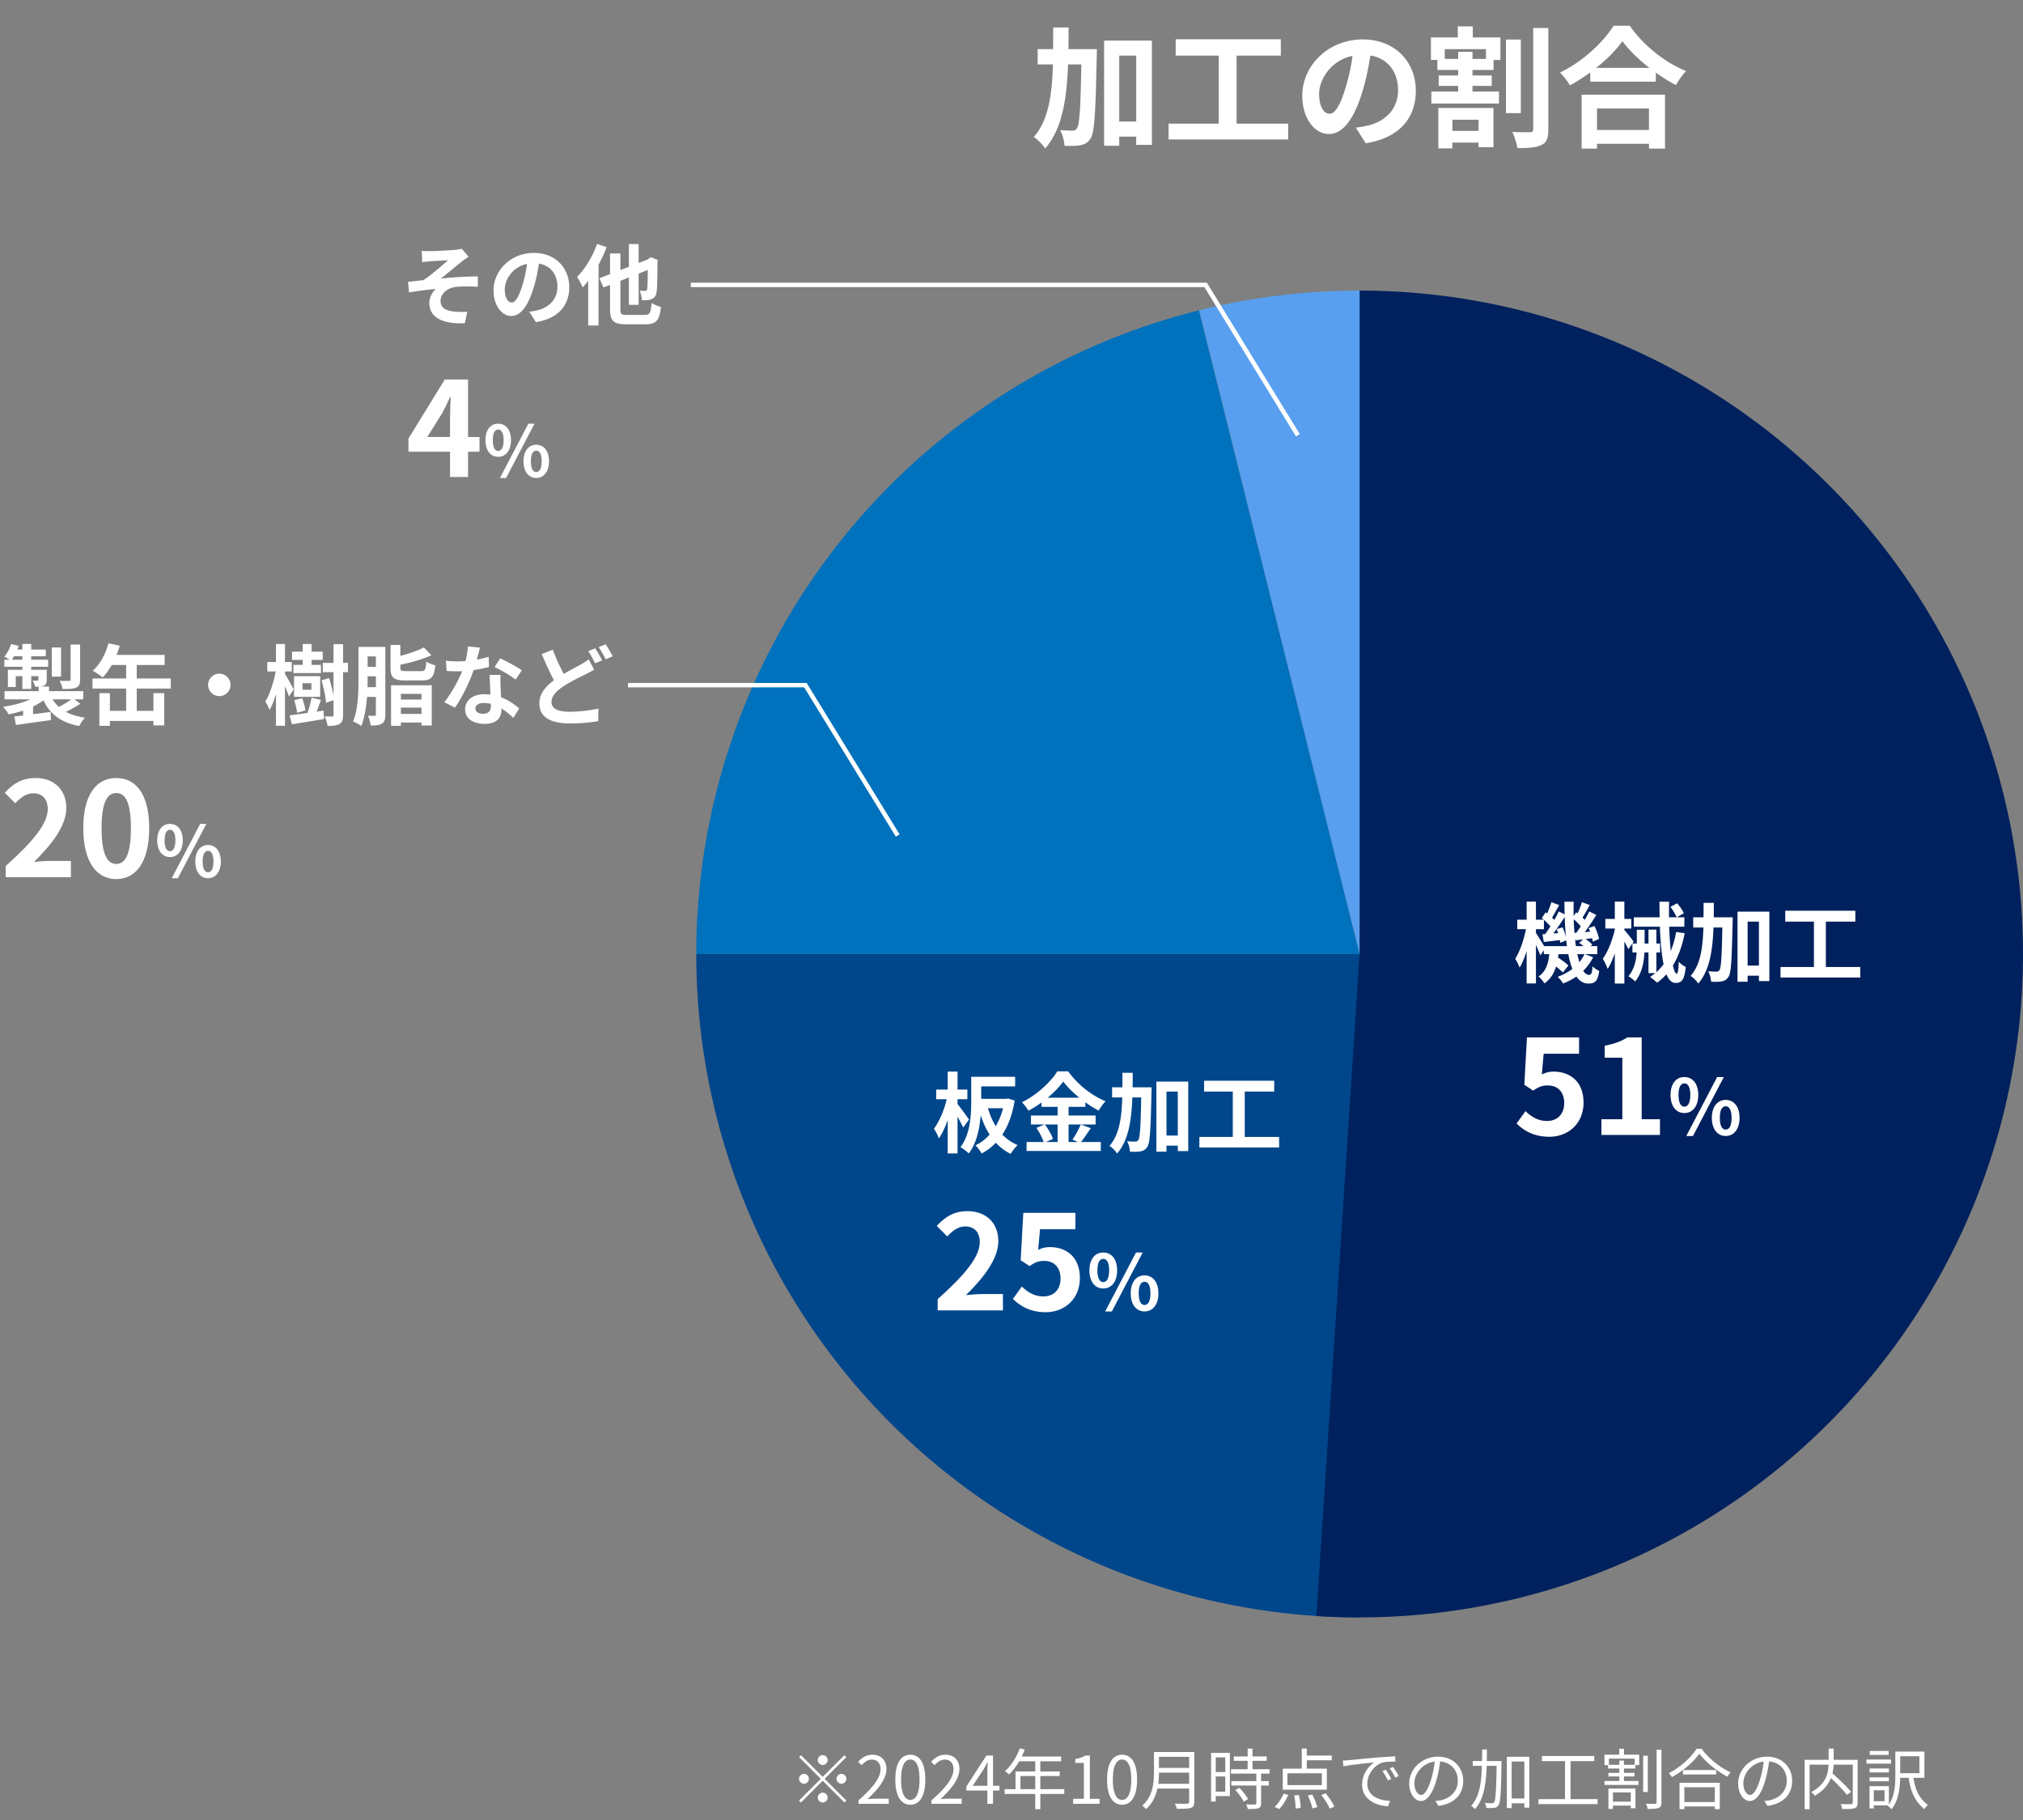
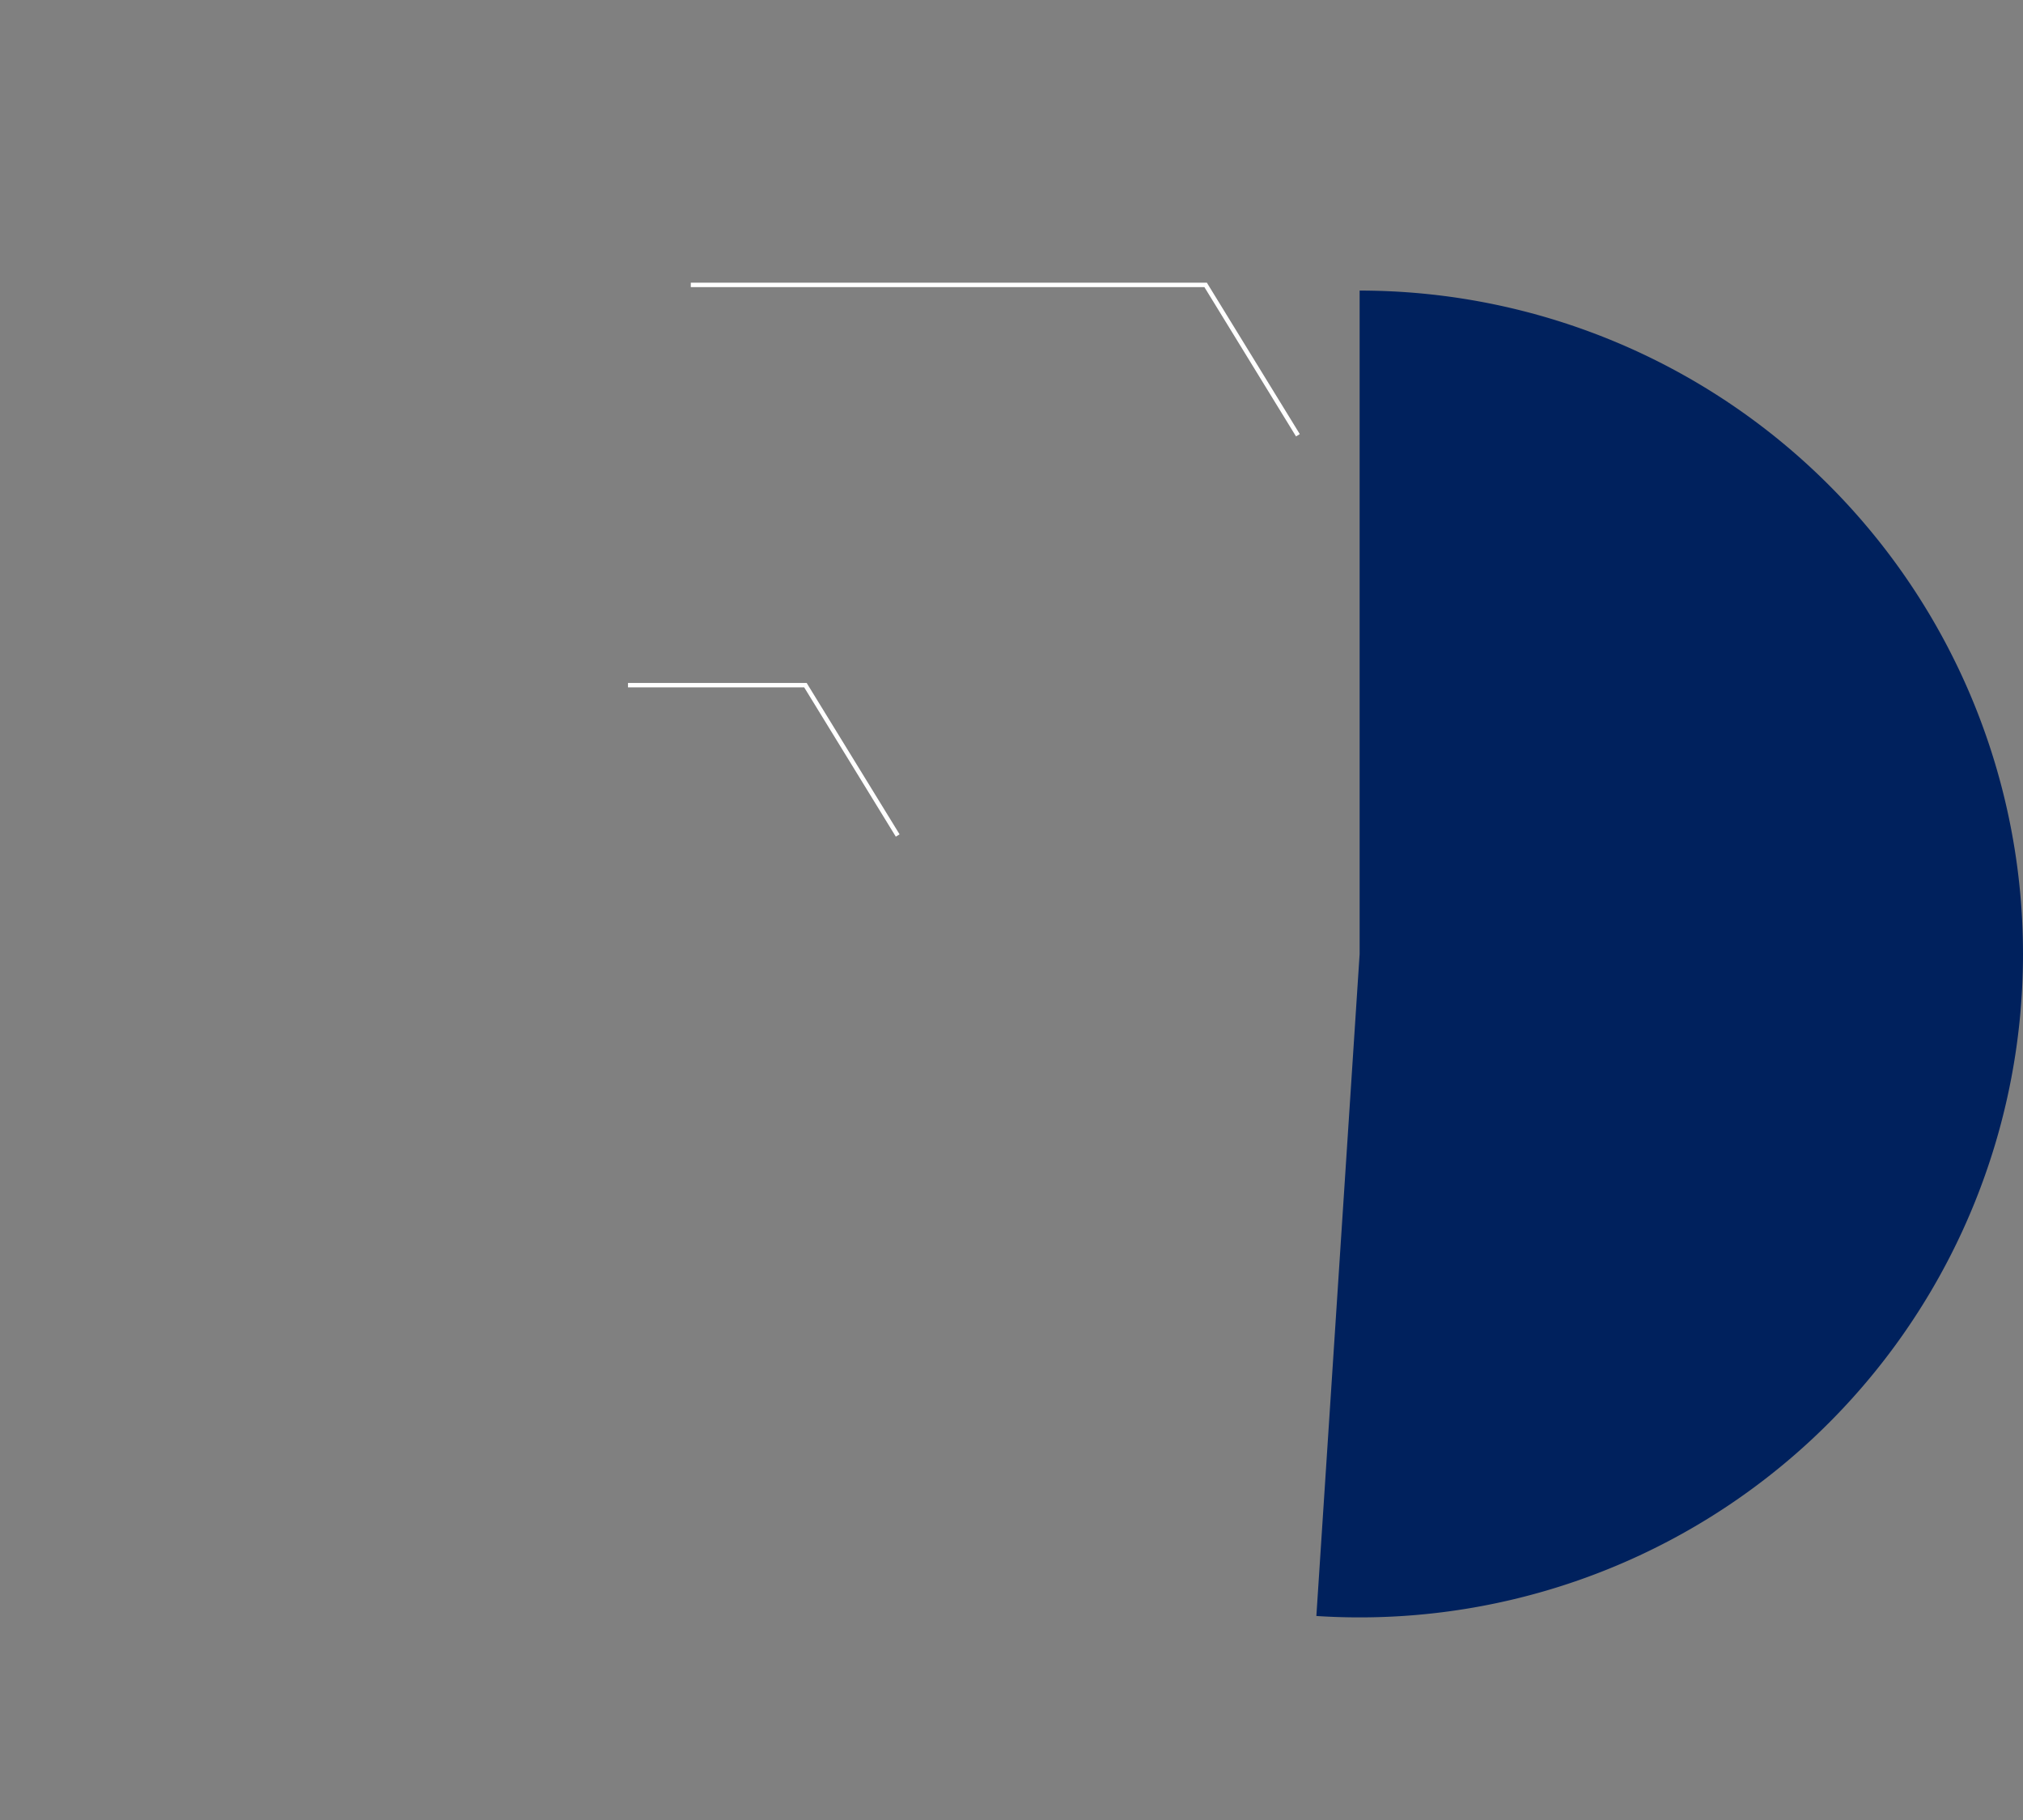
<svg xmlns="http://www.w3.org/2000/svg" width="369" height="332" fill="none">
  <rect width="100%" height="100%" fill="#808080" stroke="none" />
-   <path d="M248 295a121 121 0 01-121-121h121v121z" fill="#00468B" />
-   <path d="M127 174a120.996 120.996 0 0191.697-117.398L248 174H127z" fill="#0071BC" />
-   <path d="M218.728 56.594a120.995 120.995 0 0130.117-3.591L248 174 218.728 56.594z" fill="#589FEF" />
-   <path d="M248 53a120.998 120.998 0 01109.808 171.825 121.005 121.005 0 01-69.959 63.425 120.995 120.995 0 01-47.741 6.492L248 174V53z" fill="#00215D" />
-   <path d="M171.032 239v-2.04c4.824-4.32 7.68-7.656 7.68-10.392 0-1.8-.96-2.88-2.664-2.88-1.296 0-2.352.84-3.264 1.824l-1.92-1.92c1.632-1.752 3.216-2.688 5.64-2.688 3.36 0 5.592 2.16 5.592 5.472 0 3.216-2.664 6.672-5.904 9.84.888-.096 2.064-.192 2.904-.192h3.84V239h-11.904zm19.725.336c-2.808 0-4.68-1.104-6-2.424l1.632-2.256c1.008.984 2.256 1.8 3.912 1.8 1.848 0 3.144-1.176 3.144-3.264 0-2.064-1.2-3.216-3-3.216-1.056 0-1.632.264-2.664.936l-1.608-1.056.48-8.64h9.504v2.976h-6.456l-.336 3.768c.72-.336 1.32-.504 2.136-.504 2.976 0 5.472 1.776 5.472 5.64 0 3.96-2.928 6.24-6.216 6.24zm10.477-4.326c-1.484 0-2.52-1.218-2.52-3.304 0-2.072 1.036-3.262 2.52-3.262s2.534 1.19 2.534 3.262c0 2.086-1.05 3.304-2.534 3.304zm0-1.162c.602 0 1.078-.616 1.078-2.142 0-1.526-.476-2.1-1.078-2.1-.602 0-1.064.574-1.064 2.1 0 1.526.462 2.142 1.064 2.142zm.35 5.348l5.628-10.752h1.218l-5.628 10.752h-1.218zm7.182 0c-1.47 0-2.52-1.232-2.52-3.304 0-2.086 1.05-3.276 2.52-3.276s2.534 1.19 2.534 3.276c0 2.072-1.064 3.304-2.534 3.304zm0-1.176c.602 0 1.078-.602 1.078-2.128 0-1.526-.476-2.114-1.078-2.114-.602 0-1.064.588-1.064 2.114 0 1.526.462 2.128 1.064 2.128zM1.032 160v-2.04c4.824-4.32 7.68-7.656 7.68-10.392 0-1.8-.96-2.88-2.664-2.88-1.296 0-2.352.84-3.264 1.824l-1.92-1.92c1.632-1.752 3.216-2.688 5.64-2.688 3.36 0 5.592 2.16 5.592 5.472 0 3.216-2.664 6.672-5.904 9.84.888-.096 2.064-.192 2.904-.192h3.84V160H1.032zm20.18.336c-3.623 0-6.023-3.168-6.023-9.288 0-6.144 2.4-9.144 6.024-9.144s6 3.024 6 9.144-2.376 9.288-6 9.288zm0-2.76c1.537 0 2.665-1.536 2.665-6.528 0-4.968-1.128-6.408-2.664-6.408-1.536 0-2.688 1.44-2.688 6.408 0 4.992 1.152 6.528 2.688 6.528zm9.79-1.253c-1.369 0-2.323-1.123-2.323-3.046 0-1.909.954-3.006 2.322-3.006s2.336 1.097 2.336 3.006c0 1.923-.968 3.046-2.336 3.046zm0-1.071c.554 0 .993-.568.993-1.975 0-1.406-.44-1.935-.994-1.935-.555 0-.98.529-.98 1.935 0 1.407.425 1.975.98 1.975zm.322 4.929l5.187-9.91h1.122l-5.187 9.91h-1.122zm6.619 0c-1.355 0-2.322-1.136-2.322-3.046 0-1.922.967-3.019 2.322-3.019s2.336 1.097 2.336 3.019c0 1.91-.981 3.046-2.336 3.046zm0-1.084c.555 0 .994-.555.994-1.962 0-1.406-.44-1.948-.994-1.948-.555 0-.98.542-.98 1.948 0 1.407.425 1.962.98 1.962zm39.993-79.393h4.152V76.08c0-1.032.072-2.64.12-3.696h-.096c-.432.96-.912 1.944-1.416 2.904l-2.76 4.416zM82.088 87v-4.608h-7.584v-2.4l6.624-10.776h4.248v10.488h2.088v2.688h-2.088V87h-3.288zm8.78-3.677c-1.367 0-2.322-1.123-2.322-3.046 0-1.91.955-3.006 2.322-3.006 1.368 0 2.336 1.097 2.336 3.006 0 1.923-.968 3.046-2.336 3.046zm0-1.071c.555 0 .994-.568.994-1.975 0-1.406-.439-1.935-.994-1.935-.554 0-.98.529-.98 1.935 0 1.407.425 1.975.98 1.975zm.323 4.929l5.187-9.91h1.123l-5.188 9.91h-1.122zm6.62 0c-1.356 0-2.323-1.136-2.323-3.046 0-1.922.967-3.019 2.322-3.019s2.336 1.097 2.336 3.02c0 1.91-.98 3.045-2.336 3.045zm0-1.084c.554 0 .993-.555.993-1.962 0-1.406-.439-1.948-.994-1.948-.555 0-.98.542-.98 1.948 0 1.407.425 1.962.98 1.962z" fill="#fff" />
+   <path d="M248 53a120.998 120.998 0 01109.808 171.825 121.005 121.005 0 01-69.959 63.425 120.995 120.995 0 01-47.741 6.492L248 174z" fill="#00215D" />
  <path d="M163.742 152.388l-16.829-27.419h-32.364m122.193-45.581l-16.829-27.42H126" stroke="#fff" stroke-width=".806" />
-   <path d="M176.752 204.2l-1.072 1.456c-.224-.512-.624-1.28-1.024-2v6.72h-1.792v-6.096c-.464 1.312-1.008 2.512-1.616 3.344-.176-.544-.592-1.296-.896-1.76.976-1.28 1.888-3.472 2.336-5.376h-1.92v-1.76h2.096v-3.28h1.792v3.28h1.792v1.76h-1.792v.88c.464.56 1.808 2.384 2.096 2.832zm6.208-2.064h-2.752c.336 1.184.8 2.288 1.424 3.264.56-.96 1.024-2.064 1.328-3.264zm.928-1.776l1.184.368c-.4 2.544-1.168 4.592-2.24 6.208a8.17 8.17 0 002.8 1.92c-.432.368-.992 1.104-1.28 1.6a9.175 9.175 0 01-2.704-2.032c-.768.8-1.632 1.44-2.592 1.968-.256-.448-.736-1.152-1.136-1.488.96-.448 1.84-1.12 2.592-1.968-.672-1.024-1.2-2.208-1.632-3.52-.192 2.4-.736 5.104-2.176 6.96-.32-.336-1.088-.928-1.52-1.136 1.808-2.368 1.968-5.84 1.968-8.336v-4.512h8.016v1.76h-6.192v2.272h4.576l.336-.064zm9.024 4.736h-2.32c.608.816 1.232 1.904 1.472 2.64l-1.312.56h2.16v-3.2zm-1.808-4.88h5.776c-1.184-.96-2.24-2-2.944-2.96-.688.96-1.68 2-2.832 2.96zm6.032 4.88l1.824.672c-.608.88-1.232 1.856-1.792 2.528h3.616v1.632h-13.536v-1.632h3.12c-.24-.72-.768-1.792-1.328-2.576l1.456-.624h-2.448v-1.632h4.864v-1.584h-2.944v-.784a20.447 20.447 0 01-2.384 1.488c-.24-.448-.768-1.136-1.184-1.536 2.72-1.328 5.28-3.728 6.464-5.648h1.968c1.728 2.416 4.304 4.432 6.832 5.456-.48.48-.912 1.12-1.264 1.712-.8-.416-1.632-.944-2.432-1.52v.832h-3.056v1.584h4.928v1.632h-4.928v3.2h1.744l-1.04-.432a16.618 16.618 0 001.52-2.768zm9.456-6.784h3.456s0 .624-.016.864c-.144 6.816-.256 9.264-.752 10-.368.544-.704.704-1.232.816-.464.096-1.184.096-1.936.064-.032-.528-.208-1.36-.544-1.904.64.048 1.216.064 1.52.064.24 0 .384-.064.544-.288.304-.432.432-2.416.528-7.76h-1.616c-.16 4.272-.72 7.856-2.784 10.224-.288-.464-.912-1.104-1.392-1.392 1.792-2.032 2.224-5.088 2.336-8.832h-1.856v-1.856h1.872c.016-.848.016-1.728.016-2.64h1.872c0 .896 0 1.776-.016 2.64zm6.176 8.8h2.064v-8.016h-2.064v8.016zm-1.84-9.84h5.808v12.672h-1.904v-.992h-2.064v1.104h-1.84v-12.784zm16.112 10.096h6.272v1.92h-14.544v-1.92h6.096v-8.272h-5.232v-1.984h12.784v1.984h-5.376v8.272zM14.608 117.56v6.4c0 .816-.16 1.216-.736 1.456-.56.24-1.344.256-2.448.256-.08-.448-.336-1.088-.56-1.504.72.032 1.488.032 1.712.016.24 0 .304-.064.304-.256v-6.368h1.728zm-3.472.528v5.328H9.44v-5.328h1.696zm1.872 9.472H9.6c.304.512.688.976 1.136 1.376a18.618 18.618 0 002.272-1.376zM2.16 120.328h1.92v-.64H2.56a6.223 6.223 0 01-.4.64zm11.424 7.232l1.072.8a21.569 21.569 0 01-2.64 1.472c.96.512 2.112.864 3.472 1.072-.368.368-.816 1.056-1.04 1.52-3.328-.64-5.328-2.144-6.528-4.688-.56.416-1.2.8-1.888 1.136v1.392c1.04-.128 2.128-.272 3.2-.416l.064 1.488c-2.256.32-4.64.64-6.4.896l-.272-1.552c.464-.048 1.008-.112 1.584-.176v-.896a18.23 18.23 0 01-2.64.672 8.19 8.19 0 00-1.008-1.376c1.76-.24 3.568-.704 4.944-1.344H.832v-1.504h6.224v-.816h-.64c-.08-.368-.304-.8-.464-1.104.368.016.752.016.864.016.144 0 .192-.048.192-.176v-.656H5.696v2.336H4.08v-2.336h-1.2v1.984H1.44v-3.136h2.64v-.56H.8v-1.28h.976c-.32-.192-.736-.432-.992-.56.528-.608.976-1.472 1.248-2.304l1.392.352c-.08.224-.16.432-.256.656h.912v-1.024h1.616v1.024h2.656v1.216H5.696v.64h3.088v1.28H5.696v.56h2.832v1.808c0 .608-.112.896-.528 1.088-.208.096-.464.144-.752.16h1.696v.832h6.24v1.504h-1.6zm11.36-1.968v4.064h3.04v-3.232h1.968v5.888h-1.968v-.816h-7.936v.896h-1.92v-5.968h1.92v3.232h2.96v-4.064h-6.144v-1.84h6.144v-2.464h-2.624c-.512.88-1.072 1.664-1.664 2.272-.4-.352-1.312-.944-1.808-1.232 1.328-1.12 2.336-3.024 2.864-4.992l2.064.432c-.16.576-.352 1.136-.576 1.68h8.768v1.84h-5.088v2.464h6.208v1.84h-6.208zM40 122.872c1.12 0 2.048.928 2.048 2.048s-.928 2.048-2.048 2.048a2.062 2.062 0 01-2.048-2.048c0-1.12.928-2.048 2.048-2.048zm15.216-1.6v-.912h-1.952v-1.504h1.952v-1.392h1.616v1.392h2.032v1.504h-2.032v.912h1.712v1.488H53.52v-1.488h1.696zM56.8 125.8v-1.184h-1.616v1.184H56.8zm1.6-2.48v3.776h-4.768v-3.776H58.4zm-2.688 6.256l-1.52.432c-.064-.592-.288-1.568-.528-2.304l1.456-.368c.256.72.528 1.648.592 2.24zm-2.144-3.856l-.864 1.328c-.144-.464-.432-1.2-.72-1.904v7.232h-1.648v-5.792c-.336 1.136-.736 2.176-1.184 2.912-.144-.48-.512-1.152-.752-1.568.8-1.248 1.536-3.536 1.888-5.456h-1.536v-1.728h1.584v-3.296h1.648v3.296h1.232v1.728h-1.232v.448a67.692 67.692 0 011.584 2.8zm4.176 4.08l1.264-.192.096 1.536c-2.048.352-4.224.688-5.856.96l-.432-1.632c.896-.112 2.064-.272 3.328-.448l-.064-.016c.288-.768.608-1.92.752-2.752l1.712.4a51.974 51.974 0 01-.8 2.144zm5.728-8.896v1.696h-.896v7.792c0 .864-.144 1.344-.64 1.648-.48.288-1.184.368-2.176.368-.064-.48-.32-1.264-.544-1.76.592.032 1.152.032 1.344.032.208-.016.272-.08.272-.288v-2.688l-1.36.48c-.08-1.056-.432-2.768-.816-4.096l1.376-.4c.32.992.624 2.208.8 3.168V122.6H58.88v-1.696h1.952v-3.408h1.744v3.408h.896zm3.568 4.432h1.52v-1.984h-1.504v.448c0 .48 0 .992-.016 1.536zm1.52-5.616h-1.504v1.904h1.504v-1.904zm1.728-1.728v12.32c0 .832-.144 1.36-.624 1.664-.464.304-1.104.368-2.064.352-.032-.48-.256-1.312-.496-1.792.528.032 1.04.016 1.216.016.176 0 .24-.064.24-.256v-3.184h-1.616c-.144 1.872-.448 3.856-1.056 5.312-.336-.288-1.088-.688-1.488-.848.928-2.192.992-5.408.992-7.76v-5.824h4.896zm6.656 6.112h-3.04c-2.128 0-2.672-.544-2.672-2.32v-4.16h1.792v2c1.616-.416 3.232-.976 4.288-1.536l1.376 1.424c-1.616.752-3.728 1.328-5.664 1.728v.528c0 .56.16.64 1.056.64h2.704c.736 0 .88-.224.976-1.744.384.288 1.152.576 1.648.672-.224 2.192-.768 2.768-2.464 2.768zm-.064 2.448h-3.76v1.04h3.76v-1.04zm-3.76 3.664h3.76v-1.152h-3.76v1.152zm-1.792 2.176v-7.408h7.424v7.344H76.88v-.544h-3.76v.608h-1.792zm16.224-14.272a89.42 89.42 0 01-.576 2.192c.784-.144 1.536-.32 2.16-.512l.064 1.856c-.736.192-1.728.4-2.8.56-.768 2.24-2.128 5.04-3.424 6.848l-1.936-.992c1.264-1.568 2.56-3.92 3.264-5.648-.288.016-.56.016-.832.016-.656 0-1.312-.016-2-.064l-.144-1.856c.688.08 1.536.112 2.128.112.48 0 .96-.016 1.456-.064.224-.88.4-1.84.432-2.672l2.208.224zm-.832 11.072c0 .592.496.992 1.376.992 1.104 0 1.44-.608 1.44-1.488v-.32a5.748 5.748 0 00-1.296-.16c-.928 0-1.52.416-1.52.976zm4.576-6.096c-.048.672-.016 1.344 0 2.048.016.464.064 1.232.096 2.032 1.376.512 2.496 1.312 3.312 2.048l-1.072 1.712c-.56-.512-1.28-1.184-2.16-1.712v.16c0 1.488-.816 2.64-3.088 2.64-1.984 0-3.552-.88-3.552-2.64 0-1.568 1.312-2.768 3.536-2.768.384 0 .736.032 1.104.064-.064-1.184-.144-2.608-.176-3.584h2zm2.752.848c-.928-.736-2.752-1.776-3.84-2.272l1.024-1.584c1.152.496 3.136 1.584 3.952 2.176l-1.136 1.68zm6.784-5.456a35.512 35.512 0 002 4.432c1.168-.688 2.304-1.264 3.056-1.696.592-.336 1.056-.624 1.488-.96l1.008 1.888c-.512.288-1.024.56-1.6.848-1.008.496-2.496 1.2-3.968 2.144-1.328.88-2.224 1.792-2.224 2.912 0 1.152 1.12 1.76 3.344 1.76 1.632 0 3.792-.256 5.216-.576l-.032 2.288c-1.36.24-3.056.416-5.136.416-3.184 0-5.6-.896-5.6-3.664 0-1.76 1.12-3.072 2.656-4.208-.736-1.36-1.504-3.088-2.224-4.768l2.016-.816zm7.728-.24c.4.576.976 1.6 1.28 2.192l-1.296.544c-.32-.656-.816-1.6-1.248-2.224l1.264-.512zm1.904-.736a25.197 25.197 0 011.296 2.192l-1.28.544c-.336-.672-.848-1.6-1.28-2.208l1.264-.528zM76.92 45.76c.512.032.976.048 1.52.048.688 0 3.696-.144 4.672-.24.512-.064.88-.128 1.104-.208l1.264 1.472c-.336.224-.928.608-1.264.88-1.136.912-2.704 2.24-3.808 3.088 2.144-.208 4.8-.384 6.752-.384v1.888c-1.536-.08-3.136-.096-4.112.048-1.472.192-2.688 1.232-2.688 2.544 0 1.264.992 1.76 2.416 1.92.896.096 1.84.096 2.448.048l-.432 2.096c-4.096.176-6.48-1.056-6.48-3.728 0-.976.56-1.968 1.168-2.528a63.628 63.628 0 00-4.864.64l-.192-1.936c.848-.08 1.968-.224 2.816-.32 1.424-.928 3.504-2.752 4.496-3.632-.656.048-2.624.144-3.28.208-.4.032-.928.08-1.44.144l-.096-2.048zm26.912 6.608c0 3.376-2.064 5.76-6.096 6.384l-1.2-1.904c.608-.064 1.056-.16 1.488-.256 2.048-.48 3.648-1.952 3.648-4.288 0-2.208-1.2-3.856-3.36-4.224-.224 1.36-.496 2.832-.96 4.336-.96 3.232-2.336 5.216-4.08 5.216-1.776 0-3.248-1.952-3.248-4.656 0-3.696 3.2-6.848 7.344-6.848 3.968 0 6.464 2.752 6.464 6.24zm-11.76.4c0 1.616.64 2.4 1.264 2.4.672 0 1.296-1.008 1.952-3.168.368-1.184.672-2.544.848-3.872-2.64.544-4.064 2.88-4.064 4.64zm16.832-8.272l1.76.576a29.067 29.067 0 01-1.488 3.216V59.36h-1.888v-8.144c-.336.448-.672.848-1.008 1.2-.176-.432-.704-1.472-1.024-1.92 1.456-1.44 2.848-3.712 3.648-6zm5.456 12.944h3.232c.944 0 1.104-.384 1.264-2.192.416.288 1.184.608 1.696.736-.24 2.368-.8 3.168-2.816 3.168H114.2c-2.288 0-2.928-.624-2.928-2.816v-4.368l-1.2.464-.736-1.68 1.936-.752v-3.776h1.888v3.04l1.552-.608v-4.144h1.776v3.456l1.6-.624.608-.432 1.296.496-.064.288c-.016 2.784-.048 4.704-.144 5.408-.08.8-.368 1.216-.912 1.44-.464.224-1.232.24-1.792.224-.032-.528-.192-1.328-.416-1.744.352.016.8.032.976.032.224 0 .336-.064.416-.384.048-.272.08-1.328.096-3.424l-1.664.656V55.6h-1.776v-4.992l-1.552.608v5.12c0 .96.16 1.104 1.2 1.104zm168.264 149.896c-2.808 0-4.68-1.104-6-2.424l1.632-2.256c1.008.984 2.256 1.8 3.912 1.8 1.848 0 3.144-1.176 3.144-3.264 0-2.064-1.2-3.216-3-3.216-1.056 0-1.632.264-2.664.936l-1.608-1.056.48-8.64h9.504v2.976h-6.456l-.336 3.768c.72-.336 1.32-.504 2.136-.504 2.976 0 5.472 1.776 5.472 5.64 0 3.96-2.928 6.24-6.216 6.24zm9.477-.336v-2.856h3.816v-11.232h-3.216v-2.184c1.776-.336 3-.792 4.128-1.512h2.616v14.928h3.336V207h-10.68zm15.133-3.99c-1.484 0-2.52-1.218-2.52-3.304 0-2.072 1.036-3.262 2.52-3.262s2.534 1.19 2.534 3.262c0 2.086-1.05 3.304-2.534 3.304zm0-1.162c.602 0 1.078-.616 1.078-2.142 0-1.526-.476-2.1-1.078-2.1-.602 0-1.064.574-1.064 2.1 0 1.526.462 2.142 1.064 2.142zm.35 5.348l5.628-10.752h1.218l-5.628 10.752h-1.218zm7.182 0c-1.47 0-2.52-1.232-2.52-3.304 0-2.086 1.05-3.276 2.52-3.276s2.534 1.19 2.534 3.276c0 2.072-1.064 3.304-2.534 3.304zm0-1.176c.602 0 1.078-.602 1.078-2.128 0-1.526-.476-2.114-1.078-2.114-.602 0-1.064.588-1.064 2.114 0 1.526.462 2.128 1.064 2.128zm-25.758-31.988h-1.296c.112.528.24 1.024.368 1.456.368-.448.688-.928.928-1.456zm-7.36-1.472h4.16c-.032-.336-.08-.688-.128-1.04l-1.088.432c-.016-.144-.032-.304-.064-.48-1.04.112-2.032.24-2.928.336l-.256-1.408.496-.032c.304-.416.64-.896.96-1.408a10.326 10.326 0 00-1.184-1.184v1.696h-1.456v.688a51.069 51.069 0 011.488 2.4zm2.288-3.088l1.072-.336c.256.544.496 1.232.624 1.792a52.276 52.276 0 01-.224-3.68c-.64.992-1.392 2.112-2.08 3.008l.864-.064a7.546 7.546 0 00-.256-.72zm3.248.672l.352-.032c.256-.336.528-.736.8-1.152a10.818 10.818 0 00-1.28-1.296c.016.864.064 1.68.128 2.48zm.272 2.416h1.36a8.933 8.933 0 00-.768-.592l.72-.624c-.496.048-.96.112-1.408.16l-.096-.448c.048.528.112 1.024.192 1.504zm1.648 1.472l1.488.56a9.236 9.236 0 01-1.808 2.48c.32.48.672.736 1.072.736s.544-.304.624-1.568c.352.368.864.688 1.232.864-.288 1.808-.736 2.288-1.984 2.288-.896 0-1.616-.464-2.192-1.28-.736.512-1.552.928-2.416 1.264-.208-.352-.672-.912-.992-1.216 1.008-.368 1.904-.848 2.672-1.44-.304-.768-.544-1.664-.736-2.688h-1.808a6.985 6.985 0 01-.08.608c.704.464 1.488 1.04 1.904 1.472l-1.024 1.264c-.272-.304-.736-.704-1.232-1.088-.368 1.216-.992 2.288-2.128 3.072-.208-.384-.688-.976-1.072-1.248 1.408-.944 1.808-2.464 1.968-4.08h-.992v-.72l-.64.944c-.16-.48-.48-1.216-.8-1.92v7.04h-1.696v-5.904c-.368 1.168-.8 2.24-1.28 3.008-.176-.496-.544-1.184-.8-1.616.832-1.264 1.584-3.488 1.952-5.392h-1.584v-1.728h1.712v-3.296h1.696v3.296h1.424c-.112-.112-.24-.208-.352-.304l.704-1.04.272.208c.288-.672.608-1.472.784-2.064l1.408.544c-.448.768-.912 1.648-1.296 2.288.144.144.288.288.4.416.32-.544.592-1.072.816-1.552l1.072.528c-.016-.752-.032-1.52-.032-2.304h1.68c-.016.896-.016 1.76 0 2.608l.464-.672.256.192a16.58 16.58 0 00.784-2.048l1.424.528c-.448.8-.912 1.664-1.312 2.288l.416.416a24.79 24.79 0 00.816-1.536l1.296.64c-.64 1.008-1.408 2.176-2.112 3.12l.96-.064a8.044 8.044 0 00-.272-.656l1.072-.384c.368.752.736 1.744.832 2.368l-1.136.48c-.032-.176-.064-.4-.128-.624l-1.184.16c.464.304.96.704 1.216 1.008l-.304.272h1.216v1.472h-2.24zm8.88-2.256l-.976 1.344c-.16-.336-.432-.88-.72-1.392v7.664h-1.744v-5.52c-.4 1.12-.832 2.144-1.312 2.848-.16-.528-.592-1.376-.88-1.872.928-1.2 1.744-3.376 2.192-5.264v-.224h-1.728v-1.76h1.728v-3.152h1.744v3.152h1.264v1.76h-1.264v.256c.4.432 1.472 1.792 1.696 2.16zm6.704-6.368l1.216-.656c.496.544 1.008 1.296 1.232 1.824l-1.312.736c-.192-.512-.688-1.328-1.136-1.904zm1.04 4.576l1.568.224c-.464 2.304-1.152 4.256-2.144 5.872.192.944.432 1.504.688 1.504.192 0 .32-.688.368-2.176.336.384.88.768 1.28.96-.24 2.256-.688 2.912-1.872 2.912-.704 0-1.248-.592-1.664-1.584a9.687 9.687 0 01-1.696 1.536c-.256-.256-.912-.8-1.296-1.04.352-.224.672-.464.976-.704h-1.248v-3.76h-.736c-.096 1.84-.464 3.76-1.696 5.28-.272-.304-.848-.736-1.232-.944 1.072-1.28 1.408-2.832 1.504-4.336h-.768v-1.632h.8v-2.512h1.424v2.512h.704v-2.544h1.44v2.544h.672v1.632h-.672v3.6a9.55 9.55 0 001.312-1.456c-.384-1.824-.576-4.24-.672-6.848h-4.752v-1.712h4.704c-.016-.928-.032-1.904-.032-2.848h1.76c-.016.96-.032 1.92-.016 2.848h2.8v1.712h-2.768c.064 1.632.16 3.152.288 4.432.432-1.04.752-2.208.976-3.472zm6.864-2.672h3.456s0 .624-.016.864c-.144 6.816-.256 9.264-.752 10-.368.544-.704.704-1.232.816-.464.096-1.184.096-1.936.064-.032-.528-.208-1.36-.544-1.904.64.048 1.216.064 1.52.064.24 0 .384-.064.544-.288.304-.432.432-2.416.528-7.76h-1.616c-.16 4.272-.72 7.856-2.784 10.224-.288-.464-.912-1.104-1.392-1.392 1.792-2.032 2.224-5.088 2.336-8.832h-1.856v-1.856h1.872c.016-.848.016-1.728.016-2.64h1.872c0 .896 0 1.776-.016 2.64zm6.176 8.8h2.064v-8.016h-2.064v8.016zm-1.84-9.84h5.808v12.672h-1.904v-.992h-2.064v1.104h-1.84v-12.784zm16.112 10.096h6.272v1.92h-14.544v-1.92h6.096v-8.272h-5.232v-1.984h12.784v1.984h-5.376v8.272zM150.062 321.92a.906.906 0 01-.899-.9c0-.492.408-.9.899-.9.493 0 .901.408.901.9 0 .492-.408.9-.901.9zm0 2.172l3.961-3.96.348.348-3.96 3.96 3.96 3.96-.348.348-3.961-3.96-3.971 3.972-.348-.348 3.972-3.972-3.96-3.96.348-.348 3.959 3.96zm-2.519.348c0 .492-.408.9-.9.9a.907.907 0 01-.9-.9c0-.492.408-.9.9-.9.492 0 .9.408.9.9zm5.04 0c0-.492.408-.9.9-.9.492 0 .9.408.9.9 0 .492-.408.9-.9.9a.907.907 0 01-.9-.9zm-2.521 2.52c.493 0 .901.408.901.9 0 .492-.408.9-.901.9a.906.906 0 01-.899-.9c0-.492.408-.9.899-.9zm6.529 2.04v-.636c2.76-2.412 4.02-4.176 4.02-5.676 0-1.008-.516-1.752-1.608-1.752-.72 0-1.344.444-1.836 1.02l-.636-.612c.72-.78 1.488-1.296 2.604-1.296 1.572 0 2.556 1.02 2.556 2.592 0 1.764-1.38 3.552-3.456 5.508.468-.048.995-.084 1.44-.084h2.436V329h-5.52zm9.464.168c-1.68 0-2.748-1.524-2.748-4.596 0-3.048 1.068-4.524 2.748-4.524 1.656 0 2.724 1.476 2.724 4.524 0 3.072-1.068 4.596-2.724 4.596zm0-.888c.996 0 1.668-1.116 1.668-3.708 0-2.556-.672-3.648-1.668-3.648-1.008 0-1.692 1.092-1.692 3.648 0 2.592.684 3.708 1.692 3.708zm3.848.72v-.636c2.76-2.412 4.02-4.176 4.02-5.676 0-1.008-.516-1.752-1.608-1.752-.72 0-1.344.444-1.836 1.02l-.636-.612c.72-.78 1.488-1.296 2.604-1.296 1.572 0 2.556 1.02 2.556 2.592 0 1.764-1.38 3.552-3.456 5.508.468-.048.996-.084 1.44-.084h2.436V329h-5.52zm10.196 0v-5.988c0-.444.036-1.152.072-1.608h-.06a34.54 34.54 0 01-.696 1.308l-2.004 3h4.896v.864h-6.048v-.72l3.66-5.652h1.212V329h-1.032zm5.913-10.116l.9.228c-.66 1.776-1.728 3.444-2.844 4.524-.18-.156-.552-.456-.78-.576 1.14-.996 2.136-2.556 2.724-4.176zm-.192 1.488h7.74v.876h-8.172l.432-.876zm-.588 2.724h8.064v.84h-7.164v2.844h-.9v-3.684zm-1.98 3.228h10.872v.876h-10.872v-.876zm5.58-5.496h.924v9.144h-.924v-9.144zm6.912 8.172v-.912h1.956v-6.552h-1.572v-.708c.792-.132 1.356-.336 1.824-.624h.84v7.884h1.776V329h-4.824zm8.936.168c-1.68 0-2.748-1.524-2.748-4.596 0-3.048 1.068-4.524 2.748-4.524 1.656 0 2.724 1.476 2.724 4.524 0 3.072-1.068 4.596-2.724 4.596zm0-.888c.996 0 1.668-1.116 1.668-3.708 0-2.556-.672-3.648-1.668-3.648-1.008 0-1.692 1.092-1.692 3.648 0 2.592.684 3.708 1.692 3.708zm6.356-8.724h6.264v.876h-6.264v-.876zm0 2.892h6.312v.864h-6.312v-.864zm-.096 2.904h6.348v.864h-6.348v-.864zm-.456-5.796h.912v3.708c0 2.076-.3 4.908-2.364 6.708-.132-.192-.492-.516-.684-.648 1.932-1.692 2.136-4.128 2.136-6.06v-3.708zm6.42 0h.936v9.084c0 .636-.168.948-.624 1.104-.468.156-1.26.168-2.556.168a3.747 3.747 0 00-.384-.948c.996.036 1.98.024 2.256.024.276-.012.372-.096.372-.36v-9.072zm8.148.804h6v.792h-6v-.792zm-.516 2.328h7.032v.804h-7.032v-.804zm.06 2.172h6.84v.804h-6.84v-.804zm2.976-5.94h.888v4.26h-.888v-4.26zm1.584 4.452h.876v5.52c0 .516-.12.78-.492.912s-.984.144-1.944.144c-.036-.24-.18-.6-.312-.84a25.25 25.25 0 001.608.012c.204-.012.264-.06.264-.24v-5.508zm-3.828 3.132l.72-.432c.624.624 1.296 1.476 1.584 2.064l-.78.48c-.264-.588-.912-1.488-1.524-2.112zm-3.996-6.792h3v7.884h-3v-.816h2.16v-6.252h-2.16v-.816zm.036 3.492h2.52v.804h-2.52v-.804zm-.468-3.492h.852v8.868h-.852v-8.868zm16.548-.792h.912v4.092h-.912v-4.092zm-2.616 4.512v2.148h6.276v-2.148h-6.276zm-.852-.852h8.04v3.84h-8.04v-3.84zm3.888-2.376h5.052v.852h-5.052v-.852zm-1.8 7.26l.864-.072c.168.78.3 1.764.312 2.352l-.924.12c0-.612-.096-1.62-.252-2.4zm2.484.012l.816-.168c.372.72.768 1.692.912 2.304l-.888.216c-.12-.6-.48-1.596-.84-2.352zm2.448-.096l.804-.3c.612.744 1.308 1.764 1.596 2.436l-.852.348c-.276-.66-.936-1.716-1.548-2.484zm-6.876-.228l.852.216c-.396.936-1.008 1.956-1.656 2.592l-.828-.408c.636-.54 1.26-1.512 1.632-2.4zm10.812-6.048c.456-.012.84-.036 1.08-.06.768-.084 3.036-.3 5.244-.492 1.32-.108 2.436-.18 3.24-.204l.012.96c-.696-.012-1.74.012-2.352.18-1.716.552-2.76 2.388-2.76 3.804 0 2.34 2.196 3.096 4.14 3.168l-.348.984c-2.22-.084-4.74-1.26-4.74-3.948 0-1.86 1.14-3.396 2.232-4.044-1.284.132-4.344.432-5.64.708l-.108-1.056zm7.836 1.668c.276.396.732 1.14.996 1.68l-.624.276a11.696 11.696 0 00-.972-1.692l.6-.264zm1.308-.504c.3.396.768 1.128 1.044 1.656l-.612.3a11.815 11.815 0 00-1.02-1.68l.588-.276zm8.676-1.452c-.156 1.248-.396 2.652-.768 3.936-.732 2.46-1.692 3.732-2.796 3.732-1.08 0-2.148-1.224-2.148-3.216 0-2.604 2.316-4.872 5.256-4.872 2.808 0 4.596 1.98 4.596 4.416 0 2.508-1.656 4.188-4.512 4.56l-.552-.888a9.736 9.736 0 001.032-.144c1.536-.348 3.048-1.5 3.048-3.576 0-1.92-1.332-3.504-3.636-3.504-2.64 0-4.284 2.172-4.284 3.936 0 1.512.684 2.184 1.224 2.184.564 0 1.212-.816 1.824-2.844.348-1.14.6-2.496.72-3.744l.996.024zm12.504 7.212h3.264v.876h-3.264v-.876zm-6.624-6.828h4.608v.876h-4.608v-.876zm6.216-.78h4.104v9.276h-.912v-8.412h-2.316v8.496h-.876v-9.36zm-1.848.78h.876v.456c-.096 5.34-.18 7.092-.564 7.62-.216.312-.432.42-.792.456-.336.048-.888.048-1.428.012-.012-.264-.108-.66-.264-.912.564.048 1.08.048 1.308.048.18.012.288-.024.396-.18.276-.372.384-2.148.468-7.284v-.216zm-2.664-2.112h.876c-.012 4.428-.072 8.592-2.184 10.884a2.837 2.837 0 00-.696-.612c2.004-2.112 1.992-6.072 2.004-10.272zm10.908 1.188h9.552v.936h-9.552v-.936zm-.636 7.872H291.4v.9h-10.788v-.9zm4.848-7.404h1.008v7.776h-1.008v-7.776zm14.256-.516h.852v6.612h-.852v-6.612zm2.448-1.092h.888v9.588c0 .612-.144.876-.528 1.032-.372.144-1.056.18-1.992.18a3.843 3.843 0 00-.3-.96c.732.036 1.44.024 1.68.024.192-.012.252-.072.252-.276v-9.588zm-8.352 9.468h4.032v.72h-4.032v-.72zm-1.152-3.768h6.204v.72h-6.204v-.72zm.66-2.952h4.98v.684h-4.98v-.684zm.06 1.464h4.776v.66h-4.776v-.66zm1.968-4.392h.876v1.488h-.876v-1.488zm.024 2.148h.84v4.128h-.84v-4.128zm-1.992 5.112h4.932v3.588h-.852v-2.88h-3.252v3.012h-.828v-3.72zm-.72-6.18h6.336v1.896h-.84v-1.176h-4.692v1.176h-.804v-1.896zm14.316 2.808h6.06v.804h-6.06v-.804zm-.216 5.832h6.432v.804h-6.432v-.804zm-.408-3.516h7.344v4.812h-.912v-3.996h-5.556v3.996h-.876v-4.812zm3.612-5.316c-.984 1.464-2.952 3.168-5.004 4.284a3.801 3.801 0 00-.564-.72c2.112-1.068 4.116-2.904 5.064-4.452h.912c1.296 1.788 3.396 3.456 5.316 4.308-.228.216-.444.528-.6.792-1.884-.984-3.996-2.676-5.124-4.212zm12.792.972c-.156 1.248-.396 2.652-.768 3.936-.732 2.46-1.692 3.732-2.796 3.732-1.08 0-2.148-1.224-2.148-3.216 0-2.604 2.316-4.872 5.256-4.872 2.808 0 4.596 1.98 4.596 4.416 0 2.508-1.656 4.188-4.512 4.56l-.552-.888a9.736 9.736 0 001.032-.144c1.536-.348 3.048-1.5 3.048-3.576 0-1.92-1.332-3.504-3.636-3.504-2.64 0-4.284 2.172-4.284 3.936 0 1.512.684 2.184 1.224 2.184.564 0 1.212-.816 1.824-2.844.348-1.14.6-2.496.72-3.744l.996.024zm10.656 2.976l.672-.48c1.224 1.056 2.784 2.556 3.552 3.492l-.744.576c-.72-.948-2.256-2.484-3.48-3.588zm.132-4.872h.924v2.352c0 1.92-.348 4.452-3.444 6.264-.12-.192-.432-.516-.636-.672 3-1.62 3.156-3.936 3.156-5.592v-2.352zm-4.368 2.052h9.18v.888h-8.28v8.124h-.9v-9.012zm8.772 0h.888v7.8c0 .588-.144.876-.552 1.032-.42.144-1.164.156-2.244.156-.036-.252-.18-.672-.3-.924a28.38 28.38 0 001.908.024c.228-.012.3-.084.3-.288v-7.8zm8.256-1.5h4.812v4.788h-4.812v-.852h3.9v-3.084h-3.9v-.852zm-.492 0h.888v4.368c0 1.884-.204 4.476-1.572 6.144a3.61 3.61 0 00-.684-.6c1.26-1.56 1.368-3.804 1.368-5.556v-4.356zm3.252 4.404c.324 2.424.948 3.96 2.688 5.352-.228.18-.504.492-.624.756-1.908-1.596-2.556-3.372-2.928-5.988l.864-.12zm-7.944-1.32h3.516v.72h-3.516v-.72zm.036-3.204h3.432v.72h-3.432v-.72zm-.036 4.812h3.516v.72h-3.516v-.72zm-.564-3.24h4.476v.744h-4.476v-.744zm.96 4.86h3.12v3.504h-3.12v-.756h2.328v-2.004h-2.328v-.744zm-.408 0h.78v4.056h-.78v-4.056zM194.888 8.968h5.184s0 .936-.024 1.296c-.216 10.224-.384 13.896-1.128 15-.552.816-1.056 1.056-1.848 1.224-.696.144-1.776.144-2.904.096-.048-.792-.312-2.04-.816-2.856.96.072 1.824.096 2.28.096.36 0 .576-.096.816-.432.456-.648.648-3.624.792-11.64h-2.424c-.24 6.408-1.08 11.784-4.176 15.336-.432-.696-1.368-1.656-2.088-2.088 2.688-3.048 3.336-7.632 3.504-13.248h-2.784V8.968h2.808c.024-1.272.024-2.592.024-3.96h2.808c0 1.344 0 2.664-.024 3.96zm9.264 13.2h3.096V10.144h-3.096v12.024zm-2.76-14.76h8.712v19.008h-2.856v-1.488h-3.096v1.656h-2.76V7.408zm24.168 15.144h9.408v2.88h-21.816v-2.88h9.144V10.144h-7.848V7.168h19.176v2.976h-8.064v12.408zm32.688-6c0 5.064-3.096 8.64-9.144 9.576l-1.8-2.856c.912-.096 1.584-.24 2.232-.384 3.072-.72 5.472-2.928 5.472-6.432 0-3.312-1.8-5.784-5.04-6.336-.336 2.04-.744 4.248-1.44 6.504-1.44 4.848-3.504 7.824-6.12 7.824-2.664 0-4.872-2.928-4.872-6.984 0-5.544 4.8-10.272 11.016-10.272 5.952 0 9.696 4.128 9.696 9.36zm-17.64.6c0 2.424.96 3.6 1.896 3.6 1.008 0 1.944-1.512 2.928-4.752a36.025 36.025 0 001.272-5.808c-3.96.816-6.096 4.32-6.096 6.96zm29.088 4.68h-4.776v2.04h4.776v-2.04zm-7.344 5.232v-7.368h10.056v7.152h-2.712v-.84h-4.776v1.056h-2.568zm8.688-16.32V8.968h-7.512v1.776h2.448V9.448h2.616v1.296h2.448zm-2.4-5.928v2.016h5.04v4.104h-1.248v1.824h-3.84v1.008h3.504v1.896h-3.504v1.032h4.824v2.184H261.08v-2.184h4.896v-1.032h-3.552v-1.896h3.552V12.76h-3.792v-1.824h-1.176V6.832h4.896V4.816h2.736zm8.76 2.4v13.416h-2.712V7.216h2.712zm2.256-2.112h2.76v18.504c0 1.584-.288 2.4-1.248 2.832-.936.48-2.424.576-4.392.576-.12-.816-.528-2.136-.936-2.952 1.392.072 2.76.048 3.24.048.408 0 .576-.144.576-.528V5.104zm21.12 14.688h-9.48v3.912h9.48v-3.912zm-12.288 7.32v-9.84h15.216v9.84h-2.928v-.888h-9.48v.888h-2.808zm2.664-14.736h9.696c-1.992-1.56-3.768-3.288-4.92-4.872-1.128 1.608-2.808 3.312-4.776 4.872zm3.168-7.68h2.952c2.568 3.672 6.456 6.72 10.272 8.256-.696.744-1.344 1.68-1.848 2.568-1.224-.624-2.472-1.416-3.672-2.28v1.656h-11.952v-1.68a33.439 33.439 0 01-3.72 2.352c-.384-.696-1.176-1.728-1.8-2.328 4.128-1.992 7.968-5.616 9.768-8.544z" fill="#fff" />
</svg>